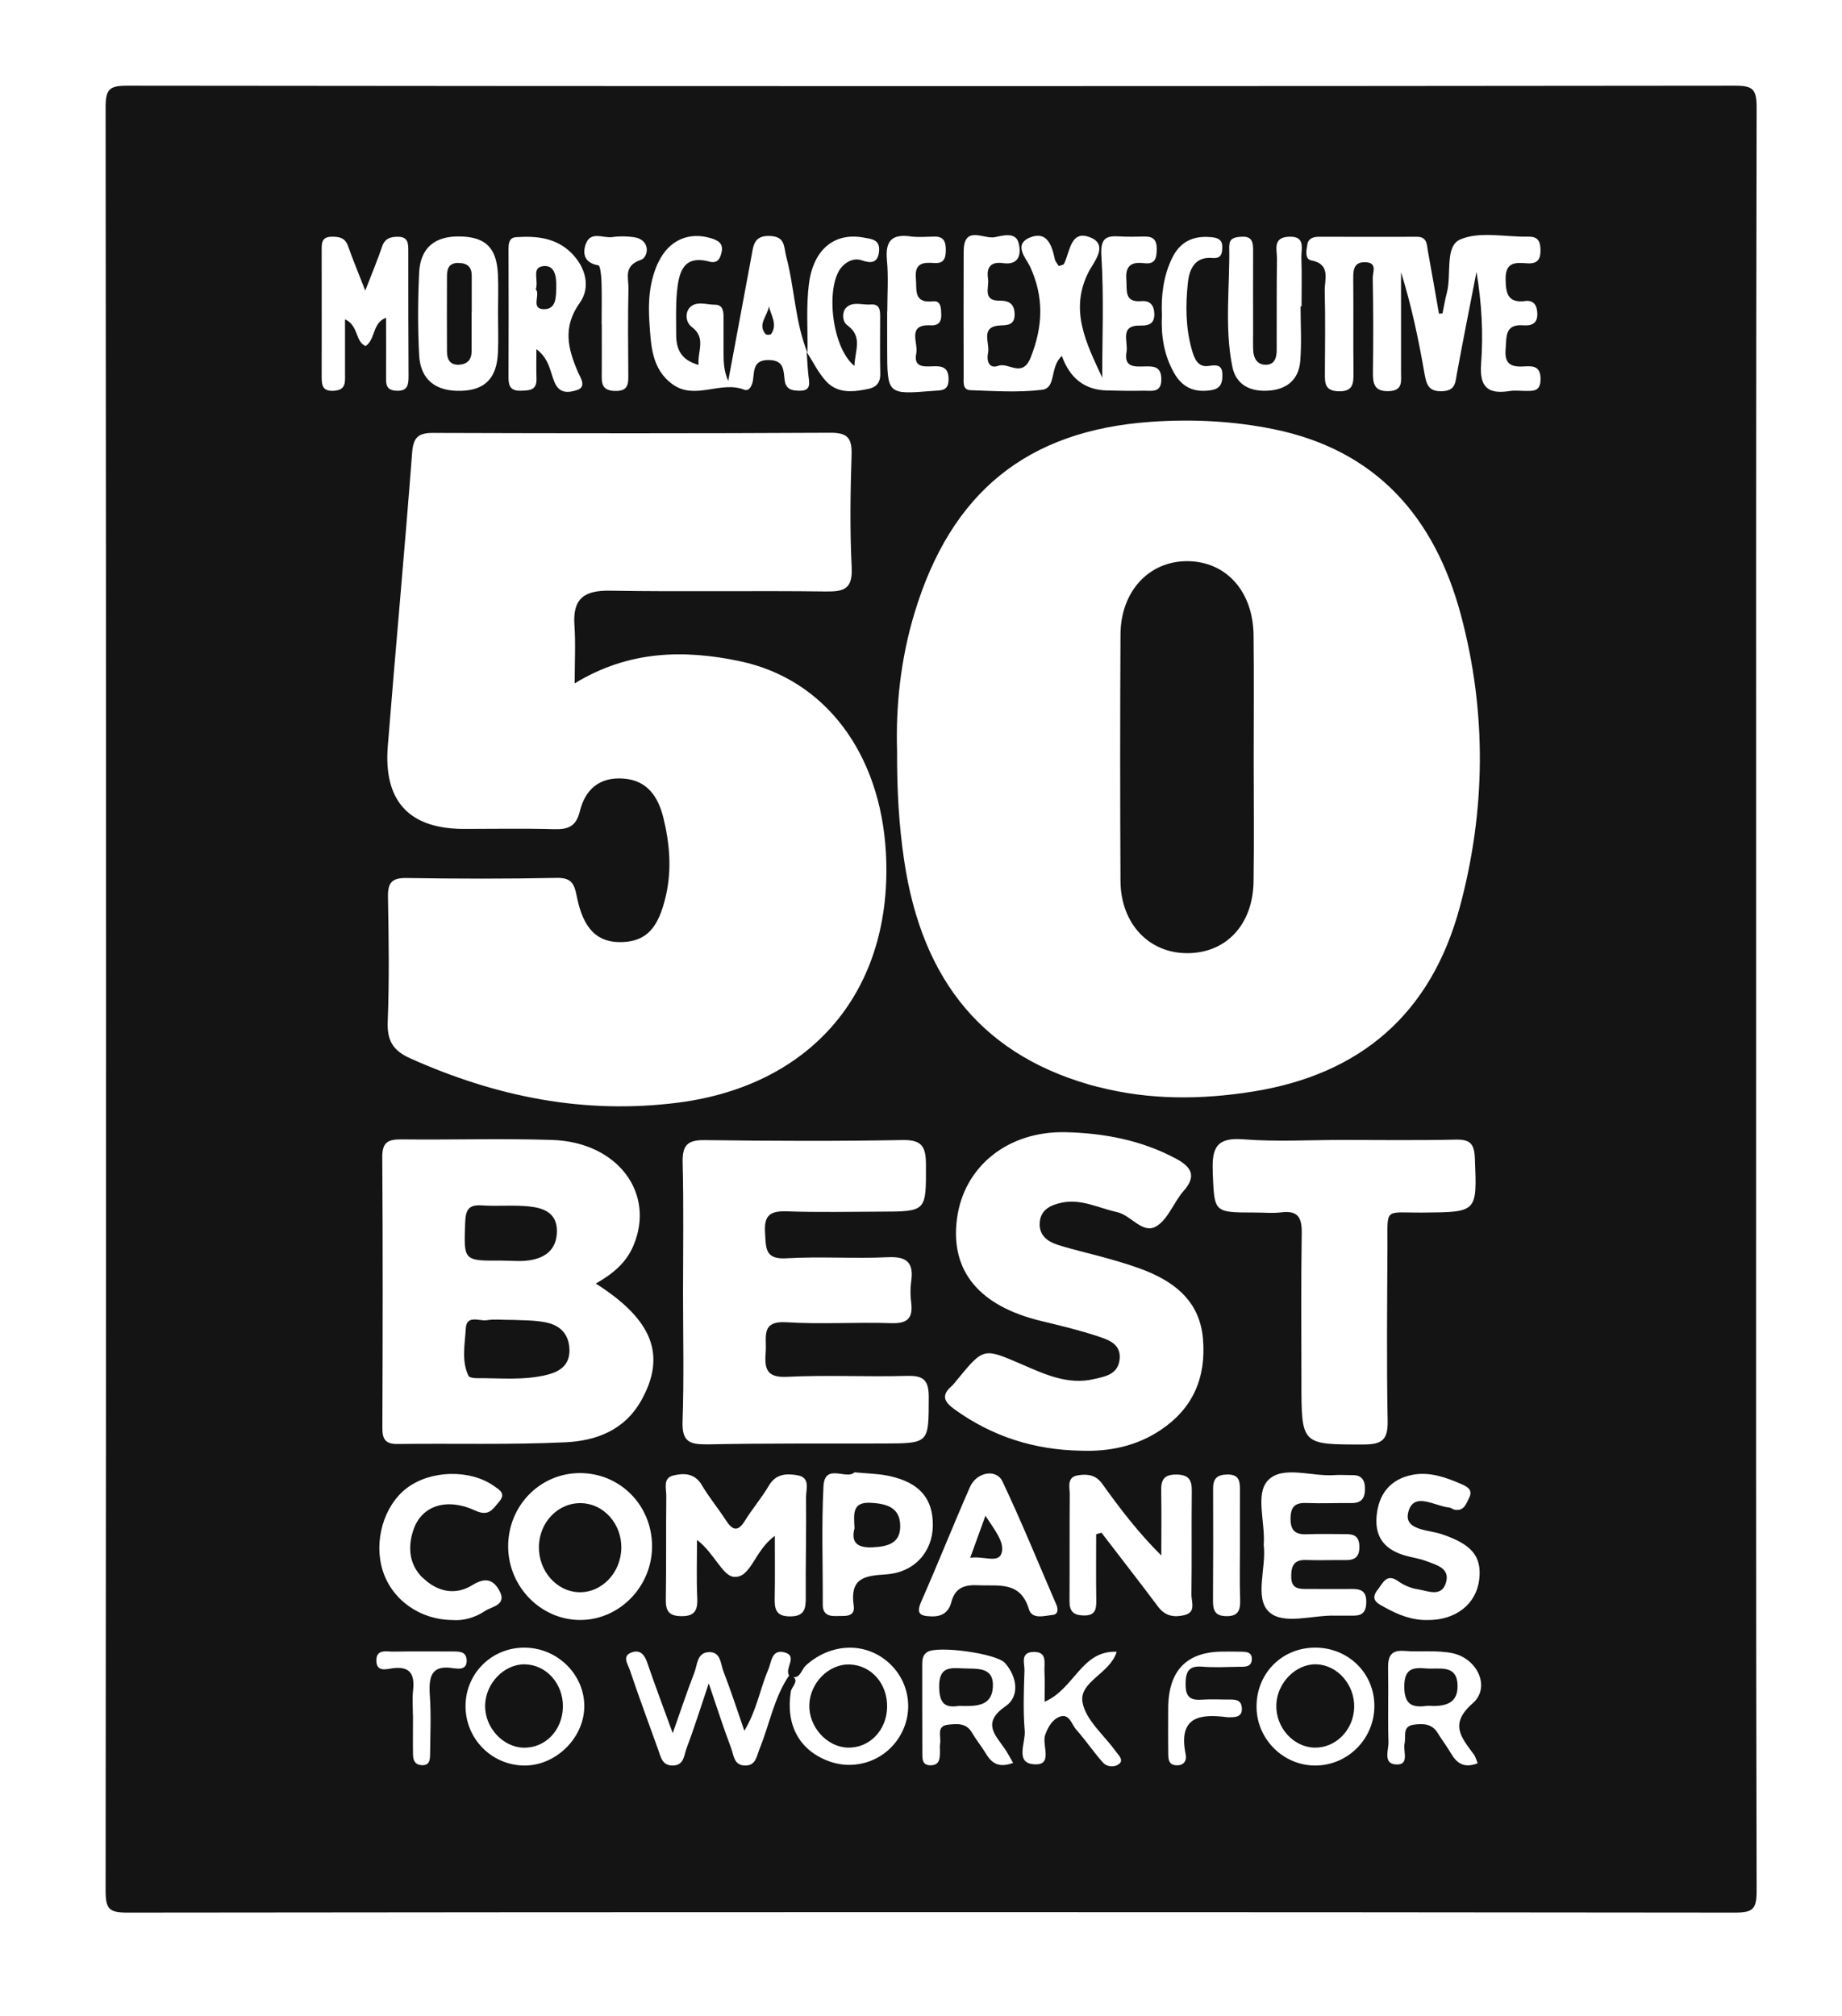
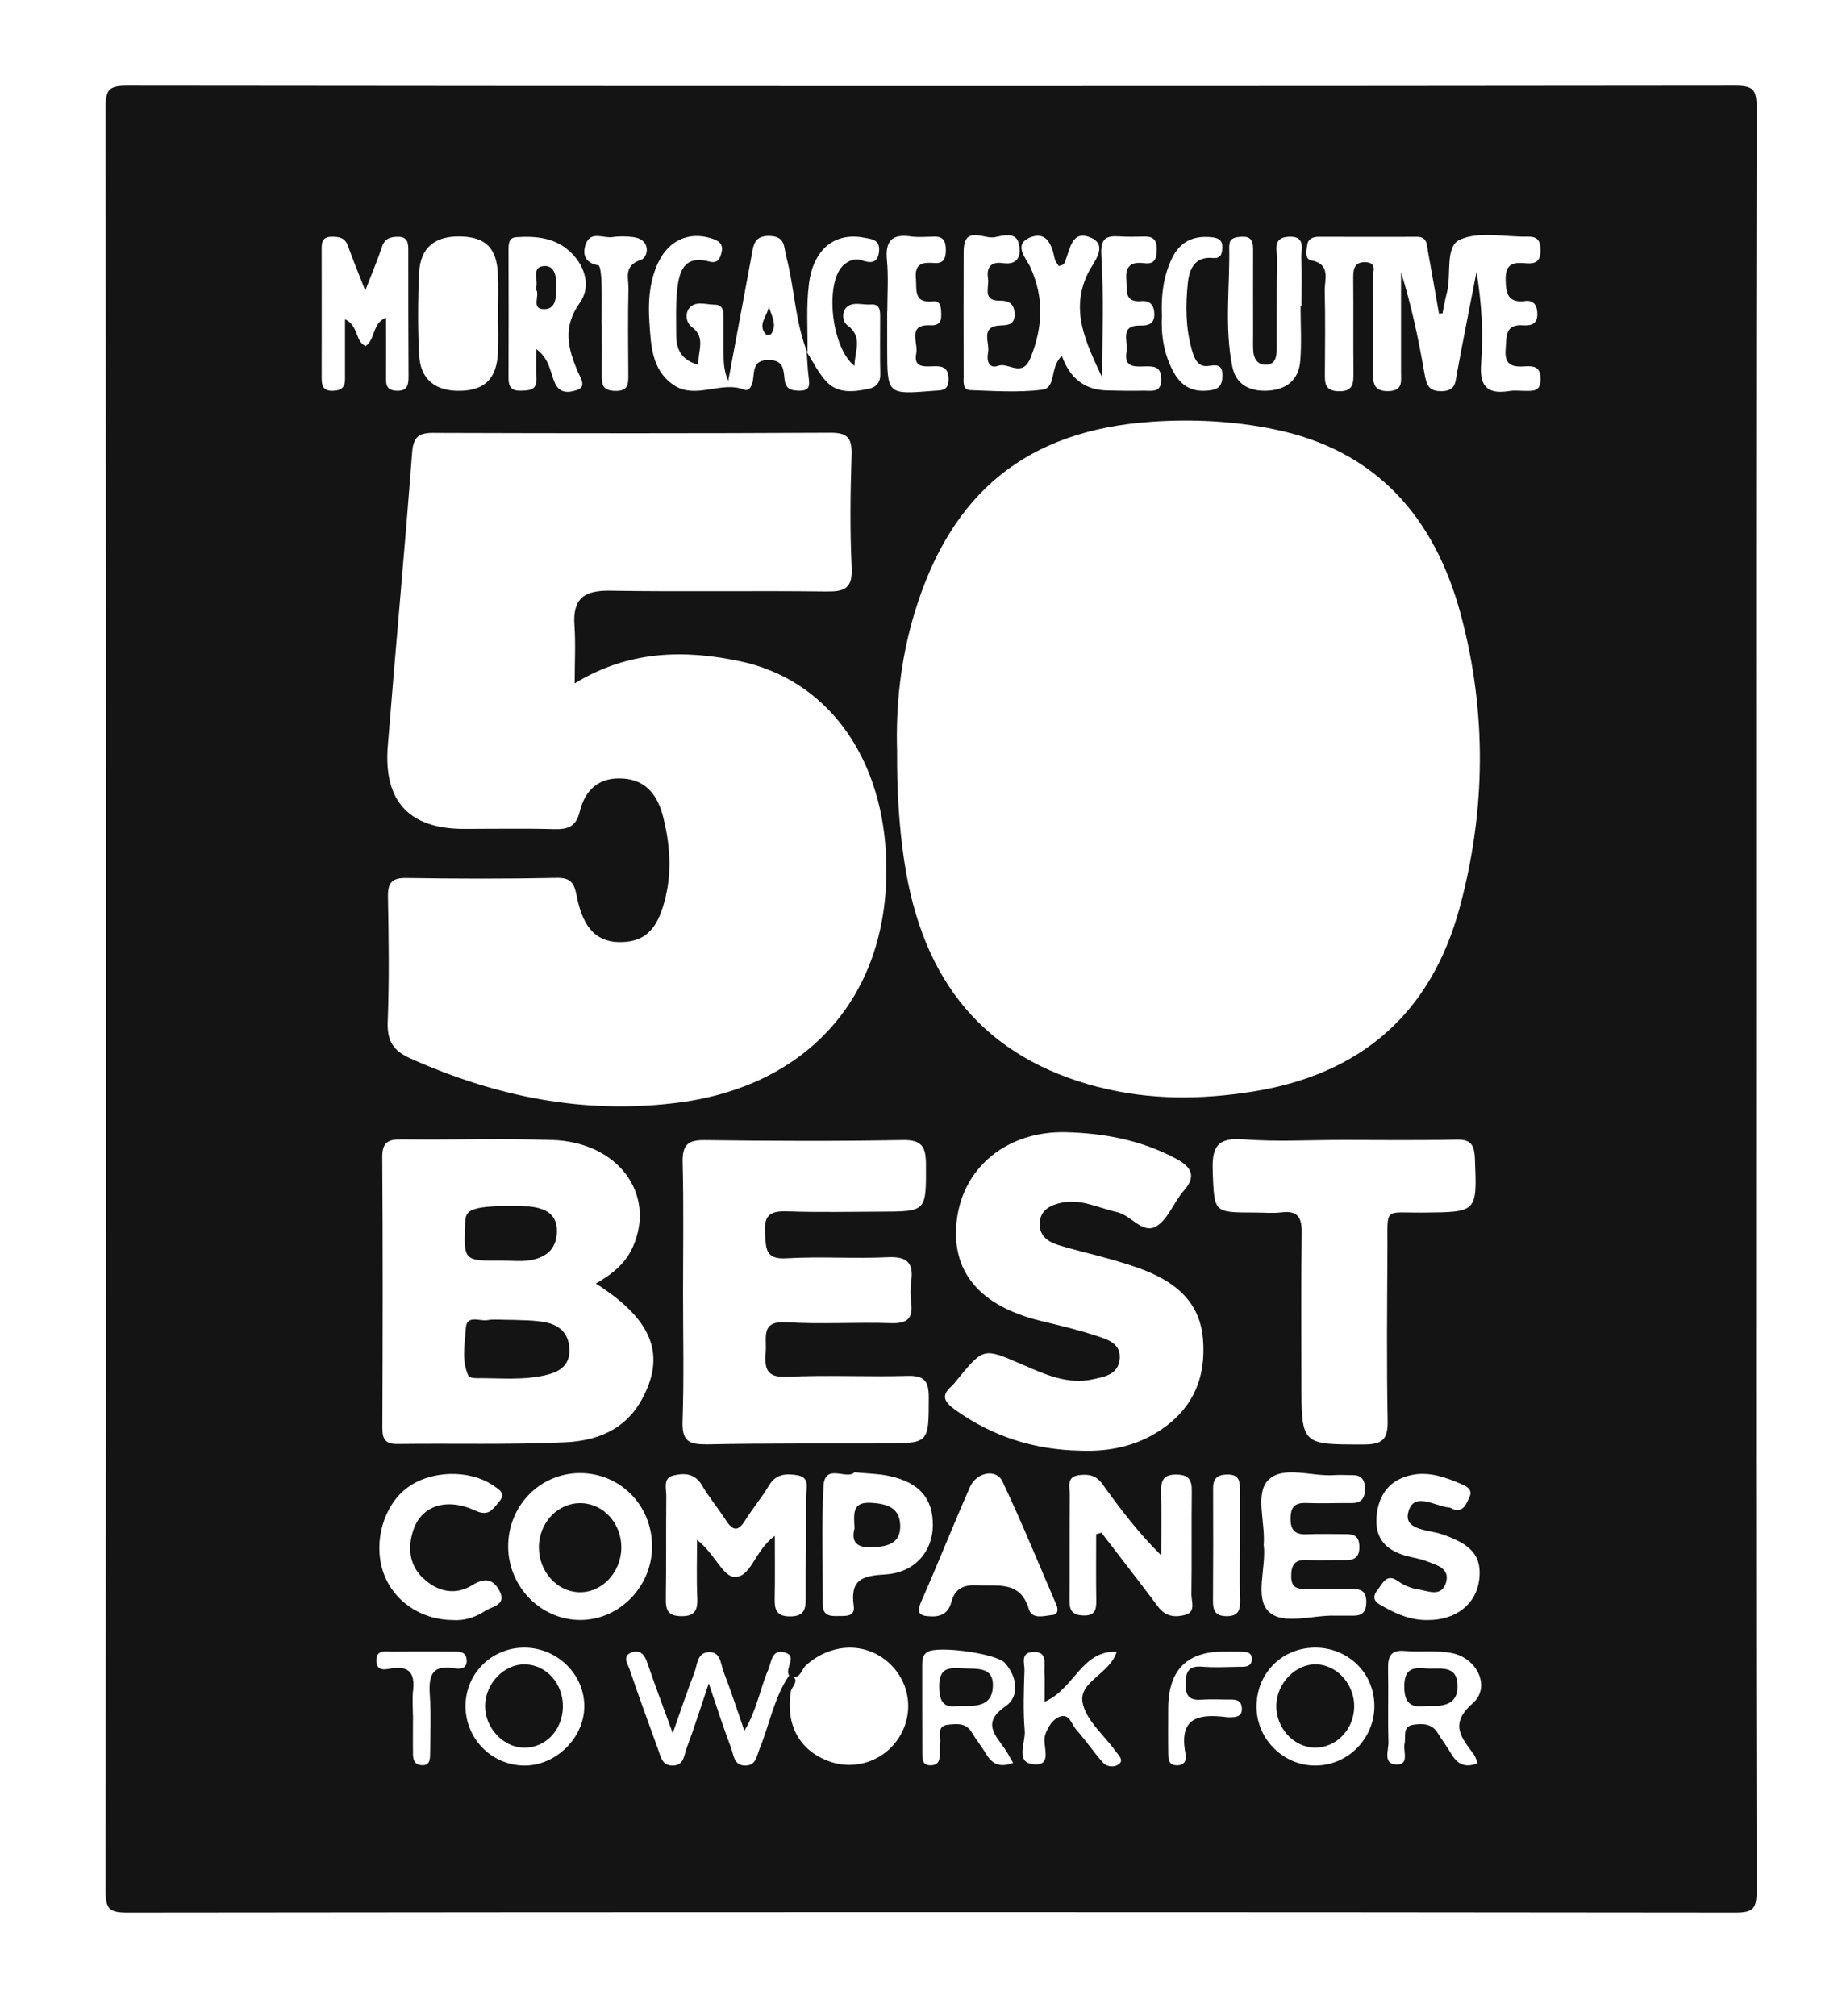
<svg xmlns="http://www.w3.org/2000/svg" width="74" height="81" viewBox="0 0 74 81" fill="none">
  <path d="M70.551 40.137C70.551 28.196 70.544 16.258 70.57 4.318C70.57 3.589 70.425 3.442 69.707 3.442C48.173 3.466 26.64 3.466 5.106 3.442C4.387 3.442 4.243 3.589 4.243 4.318C4.267 28.196 4.267 52.077 4.243 75.956C4.243 76.685 4.387 76.832 5.106 76.832C26.64 76.807 48.173 76.807 69.707 76.832C70.425 76.832 70.573 76.685 70.57 75.956C70.541 64.015 70.551 52.077 70.551 40.137ZM49.389 9.864C49.382 9.55 49.654 9.519 49.907 9.509C50.31 9.492 50.344 9.751 50.342 10.062C50.337 11.158 50.342 12.256 50.342 13.352C50.342 13.597 50.334 13.839 50.346 14.084C50.363 14.402 50.513 14.649 50.843 14.653C51.205 14.658 51.289 14.37 51.289 14.064C51.294 12.846 51.282 11.625 51.301 10.407C51.306 10.047 51.111 9.538 51.777 9.509C52.469 9.477 52.269 10.001 52.281 10.355C52.305 11.004 52.288 11.654 52.288 12.305C52.276 12.305 52.261 12.305 52.249 12.305C52.249 13.036 52.295 13.77 52.237 14.497C52.177 15.248 51.704 15.642 50.961 15.693C50.233 15.742 49.654 15.468 49.505 14.72C49.184 13.115 49.415 11.483 49.382 9.864H49.389ZM44.145 53.694C43.388 53.44 42.606 53.254 41.827 53.066C39.336 52.464 38.171 51.059 38.444 48.965C38.721 46.852 40.498 45.426 42.821 45.482C44.36 45.521 45.85 45.802 47.228 46.536C47.792 46.837 48.123 47.194 47.556 47.835C47.155 48.288 46.931 48.975 46.456 49.261C45.901 49.594 45.45 48.819 44.879 48.694C44.143 48.532 43.441 48.148 42.657 48.312C42.213 48.405 41.786 48.594 41.767 49.151C41.75 49.641 42.105 49.883 42.495 50.008C43.183 50.223 43.887 50.377 44.579 50.575C45.079 50.719 45.58 50.866 46.06 51.062C47.283 51.561 48.205 52.339 48.328 53.785C48.46 55.336 47.927 56.578 46.63 57.444C45.658 58.095 44.57 58.32 43.417 58.276C41.567 58.244 39.874 57.716 38.354 56.62C37.952 56.329 37.785 56.072 38.224 55.688C38.313 55.61 38.386 55.507 38.463 55.414C39.524 54.125 39.514 54.147 41.048 54.807C41.965 55.204 42.894 55.642 43.938 55.402C44.406 55.297 44.932 55.211 44.982 54.577C45.028 53.99 44.536 53.826 44.138 53.692L44.145 53.694ZM44.131 43.672C39.587 42.495 37.049 39.481 36.321 34.552C36.111 33.138 36.032 31.719 36.039 30.173C35.983 28.37 36.179 26.481 36.738 24.63C38.205 19.776 41.263 17.286 46.261 16.943C47.906 16.831 49.548 16.911 51.174 17.242C55.291 18.083 57.647 20.777 58.699 24.737C59.731 28.627 59.69 32.558 58.646 36.438C57.493 40.726 54.659 43.156 50.344 43.848C48.26 44.181 46.176 44.195 44.131 43.667V43.672ZM34.297 64.507C34.367 64.989 33.904 64.908 33.6 64.918C33.292 64.93 33.05 64.852 33.053 64.456C33.06 62.873 33 61.285 33.082 59.705C33.133 58.751 34.013 59.465 34.329 59.145C34.871 59.198 35.318 59.201 35.742 59.296C36.946 59.563 37.484 60.201 37.476 61.283C37.467 62.325 36.748 63.179 35.569 63.247C34.674 63.301 34.143 63.428 34.297 64.507ZM32.37 64.172C32.375 64.644 32.31 64.935 31.734 64.933C31.133 64.933 31.114 64.593 31.123 64.147C31.138 63.396 31.128 62.648 31.128 61.699C30.294 62.298 30.173 63.416 29.469 63.343C29.025 63.296 28.67 62.361 28.002 61.862C28.002 62.645 27.976 63.428 28.012 64.209C28.036 64.73 27.87 64.94 27.334 64.923C26.842 64.908 26.741 64.678 26.748 64.238C26.77 62.858 26.753 61.476 26.767 60.096C26.77 59.798 26.62 59.375 27.05 59.272C27.477 59.169 27.913 59.176 28.2 59.666C28.487 60.153 28.851 60.59 29.158 61.065C29.421 61.474 29.638 61.559 29.93 61.084C30.226 60.605 30.6 60.172 30.885 59.685C31.169 59.198 31.594 59.189 32.033 59.262C32.573 59.355 32.378 59.832 32.382 60.153C32.397 61.493 32.361 62.831 32.37 64.172ZM28.369 58.019C27.643 58.034 27.392 57.858 27.421 57.08C27.481 55.37 27.44 53.657 27.44 51.947C27.44 50.196 27.469 48.442 27.424 46.693C27.407 45.988 27.638 45.79 28.316 45.8C30.967 45.834 33.62 45.846 36.268 45.797C37.052 45.783 37.197 46.079 37.199 46.788C37.204 48.667 37.235 48.669 35.368 48.674C34.124 48.677 32.877 48.706 31.632 48.662C30.991 48.64 30.684 48.772 30.735 49.511C30.776 50.12 30.711 50.6 31.589 50.548C32.949 50.468 34.322 50.568 35.684 50.504C36.444 50.47 36.712 50.732 36.606 51.475C36.567 51.754 36.569 52.048 36.606 52.329C36.685 52.965 36.447 53.173 35.81 53.154C34.406 53.107 32.995 53.205 31.594 53.117C30.552 53.051 30.803 53.716 30.762 54.289C30.716 54.925 30.745 55.353 31.611 55.309C33.215 55.23 34.823 55.316 36.43 55.272C37.093 55.252 37.315 55.429 37.312 56.138C37.305 57.983 37.344 57.983 35.482 57.987C33.111 57.995 30.742 57.973 28.371 58.024L28.369 58.019ZM47.078 10.389C47.397 9.712 47.932 9.46 48.646 9.526C48.904 9.55 49.114 9.607 49.104 9.942C49.097 10.221 49.044 10.392 48.701 10.363C48.014 10.304 47.782 10.798 47.722 11.353C47.626 12.244 47.628 13.139 47.872 14.02C47.975 14.394 48.115 14.773 48.564 14.7C48.986 14.631 49.126 14.712 49.107 15.157C49.085 15.607 48.82 15.669 48.47 15.696C47.884 15.74 47.464 15.5 47.175 14.996C46.757 14.267 46.639 13.474 46.678 12.667C46.642 11.865 46.738 11.106 47.076 10.389H47.078ZM38.716 10.098C38.716 9.027 39.522 9.616 39.961 9.528C40.267 9.467 40.785 9.313 40.911 9.727C41.027 10.108 41.007 10.676 40.291 10.57C39.813 10.502 39.62 10.734 39.693 11.194C39.748 11.534 39.454 12.085 40.154 12.078C40.532 12.073 40.759 12.202 40.761 12.633C40.761 13.051 40.494 13.061 40.197 13.073C39.346 13.11 39.78 13.778 39.693 14.176C39.63 14.47 39.717 14.835 40.103 14.695C40.525 14.543 41.075 15.206 41.41 14.352C41.9 13.107 41.946 11.955 41.391 10.729C41.236 10.392 40.679 9.824 41.384 9.538C42.057 9.267 42.259 9.849 42.375 10.407C42.397 10.509 42.481 10.597 42.536 10.688C42.628 10.651 42.725 10.644 42.746 10.6C42.992 10.101 43.007 9.176 43.849 9.558C44.524 9.864 43.933 10.544 43.75 10.893C42.942 12.437 43.636 13.78 44.28 15.17C44.28 13.543 44.35 11.914 44.247 10.294C44.201 9.577 44.415 9.46 44.989 9.497C45.31 9.516 45.631 9.511 45.952 9.502C46.285 9.492 46.468 9.594 46.47 9.979C46.47 10.353 46.429 10.632 45.962 10.573C45.479 10.512 45.202 10.654 45.248 11.226C45.284 11.664 45.149 12.161 45.865 12.097C46.208 12.068 46.369 12.271 46.374 12.621C46.379 13.022 46.123 13.085 45.817 13.078C44.956 13.058 45.33 13.724 45.257 14.127C45.141 14.773 45.588 14.729 46 14.72C46.333 14.712 46.637 14.712 46.654 15.199C46.675 15.813 46.253 15.688 45.92 15.696C45.441 15.708 44.958 15.696 44.478 15.686C43.589 15.668 42.983 15.206 42.66 14.301C42.16 14.732 42.452 15.588 41.861 15.659C40.913 15.774 39.939 15.708 38.979 15.674C38.656 15.661 38.716 15.329 38.714 15.099C38.709 13.43 38.709 11.764 38.714 10.096L38.716 10.098ZM36.569 9.497C36.885 9.538 37.211 9.511 37.529 9.504C37.901 9.494 37.997 9.69 37.997 10.035C37.997 10.375 37.92 10.593 37.539 10.566C37.105 10.536 36.738 10.551 36.794 11.175C36.837 11.649 36.688 12.19 37.484 12.104C37.809 12.07 37.807 12.388 37.814 12.635C37.824 12.934 37.701 13.085 37.389 13.068C36.417 13.019 36.898 13.775 36.811 14.191C36.69 14.771 37.124 14.727 37.488 14.715C37.845 14.7 38.103 14.751 38.108 15.221C38.113 15.725 37.804 15.676 37.476 15.703C35.641 15.85 35.643 15.855 35.641 13.978C35.641 13.491 35.641 13.002 35.641 12.515H35.646C35.646 11.825 35.696 11.128 35.631 10.443C35.561 9.685 35.824 9.396 36.565 9.494L36.569 9.497ZM26.451 10.534C26.869 9.651 27.669 9.303 28.547 9.565C28.854 9.656 29.073 9.778 28.986 10.145C28.926 10.399 28.822 10.595 28.497 10.509C27.428 10.223 27.269 10.972 27.194 11.742C27.141 12.307 27.168 12.88 27.165 13.45C27.165 14.032 27.368 14.47 28.065 14.658C28.012 14.113 28.383 13.579 27.795 13.137C27.539 12.946 27.525 12.572 27.696 12.371C27.956 12.07 28.374 12.241 28.724 12.241C29.049 12.241 29.068 12.508 29.068 12.762C29.068 13.21 29.068 13.658 29.068 14.105C29.068 14.497 29.068 14.891 29.256 15.302C29.565 13.641 29.876 11.98 30.185 10.316C30.267 9.878 30.272 9.45 30.94 9.479C31.56 9.506 31.485 9.927 31.584 10.299C31.924 11.578 31.939 12.931 32.44 14.174C32.455 13.242 32.38 12.298 32.501 11.38C32.684 9.993 33.552 9.33 34.691 9.543C35.004 9.602 35.359 9.612 35.315 10.091C35.274 10.563 34.997 10.588 34.638 10.463C34.336 10.358 34.08 10.47 33.868 10.671C33.142 11.353 33.376 13.939 34.326 14.7C34.343 14.076 34.676 13.528 34.037 13.063C33.822 12.907 33.842 12.542 33.965 12.393C34.223 12.082 34.638 12.261 34.987 12.232C35.335 12.205 35.359 12.449 35.359 12.709C35.359 13.479 35.347 14.252 35.364 15.023C35.371 15.378 35.19 15.559 34.896 15.62C34.297 15.747 33.666 15.825 33.2 15.329C32.879 14.986 32.667 14.539 32.407 14.137C32.431 14.463 32.443 14.788 32.481 15.111C32.515 15.407 32.585 15.696 32.136 15.696C31.835 15.696 31.572 15.656 31.524 15.28C31.473 14.883 31.509 14.472 30.892 14.463C30.272 14.453 30.303 14.859 30.253 15.258C30.224 15.47 30.103 15.737 29.901 15.656C28.955 15.282 27.93 16.087 27.028 15.444C26.165 14.827 26.152 13.849 26.087 12.919C26.032 12.104 26.092 11.287 26.447 10.534H26.451ZM23.545 9.778C23.741 9.272 24.242 9.577 24.604 9.524C24.879 9.482 25.168 9.489 25.443 9.524C26.172 9.619 26.046 10.341 25.75 10.438C25.033 10.678 25.258 11.17 25.248 11.591C25.221 12.728 25.233 13.866 25.241 15.003C25.241 15.387 25.274 15.72 24.705 15.705C24.151 15.693 24.17 15.365 24.175 14.984C24.18 14.333 24.175 13.685 24.175 13.034H24.17C24.17 12.466 24.182 11.896 24.165 11.329C24.158 11.094 24.117 10.671 24.04 10.659C23.473 10.566 23.386 10.182 23.543 9.775L23.545 9.778ZM20.431 9.961C20.431 9.741 20.477 9.546 20.73 9.528C21.548 9.47 22.346 9.55 22.961 10.169C23.528 10.739 23.741 11.537 23.292 12.165C22.592 13.146 22.814 14.008 23.224 14.959C23.311 15.162 23.584 15.541 23.181 15.669C22.887 15.762 22.484 15.85 22.279 15.358C22.1 14.935 22.071 14.416 21.55 14.027C21.55 14.485 21.538 14.844 21.553 15.204C21.572 15.688 21.263 15.686 20.921 15.696C20.559 15.708 20.429 15.551 20.429 15.194C20.436 13.45 20.434 11.708 20.429 9.964L20.431 9.961ZM16.838 10.962C16.883 9.947 17.479 9.467 18.514 9.499C19.51 9.528 19.949 9.959 20.002 11.001C20.029 11.527 20.007 12.058 20.007 12.586C20.007 13.115 20.029 13.643 20.004 14.171C19.956 15.192 19.486 15.669 18.533 15.7C17.506 15.735 16.886 15.253 16.838 14.255C16.782 13.161 16.787 12.06 16.838 10.964V10.962ZM17.445 17.391C22.747 17.408 28.048 17.413 33.35 17.384C34.042 17.379 34.232 17.589 34.211 18.271C34.162 19.776 34.141 21.288 34.215 22.792C34.259 23.658 33.911 23.771 33.183 23.761C30.291 23.724 27.399 23.778 24.51 23.729C23.494 23.712 23 24.023 23.077 25.114C23.128 25.843 23.087 26.577 23.087 27.453C25.258 26.124 27.489 26.09 29.724 26.562C33.152 27.284 35.368 30.266 35.59 34.253C35.894 39.75 32.655 43.596 27.255 44.293C23.47 44.78 19.922 44.058 16.478 42.514C15.798 42.209 15.545 41.812 15.576 41.044C15.641 39.376 15.617 37.705 15.586 36.034C15.574 35.455 15.75 35.261 16.334 35.271C18.34 35.303 20.349 35.308 22.356 35.266C22.937 35.254 23.068 35.474 23.171 36.005C23.434 37.35 24.027 37.889 25.019 37.844C25.981 37.803 26.456 37.267 26.751 35.985C26.994 34.921 26.902 33.869 26.647 32.839C26.442 32.017 26.01 31.342 25.036 31.276C24.071 31.21 23.506 31.719 23.29 32.605C23.14 33.216 22.805 33.324 22.257 33.309C21.054 33.275 19.848 33.299 18.644 33.299C16.447 33.299 15.402 32.194 15.579 29.975C15.892 26.039 16.259 22.107 16.558 18.169C16.608 17.496 16.876 17.388 17.453 17.388L17.445 17.391ZM25.754 56.27C25.079 57.471 23.926 57.882 22.713 57.939C20.47 58.044 18.217 57.978 15.969 58.007C15.492 58.012 15.359 57.826 15.361 57.361C15.376 53.736 15.383 50.11 15.357 46.487C15.352 45.846 15.629 45.766 16.155 45.771C18.162 45.793 20.173 45.729 22.178 45.793C24.816 45.876 26.353 47.941 25.436 50.064C25.151 50.722 24.642 51.16 23.936 51.563C26.256 53.034 26.767 54.47 25.757 56.268L25.754 56.27ZM26.196 62.092C26.21 63.709 24.91 65.065 23.331 65.077C21.748 65.089 20.427 63.758 20.415 62.141C20.402 60.505 21.678 59.186 23.282 59.176C24.898 59.167 26.181 60.451 26.196 62.092ZM16.992 63.386C17.568 63.949 18.292 64.098 18.97 63.68C19.467 63.372 19.79 63.423 20.05 63.876C20.395 64.475 19.766 64.529 19.491 64.712C19.09 64.979 18.62 65.118 18.171 65.079C16.857 65.065 15.745 64.262 15.376 63.095C15.005 61.921 15.412 60.5 16.324 59.793C17.276 59.056 18.861 59.013 19.831 59.685C20.072 59.854 20.34 59.993 20.048 60.331C19.797 60.62 19.645 60.938 19.09 60.681C17.921 60.143 16.927 60.497 16.604 61.469C16.375 62.161 16.437 62.856 16.985 63.389L16.992 63.386ZM14.693 13.902C14.259 13.729 14.423 13.093 13.861 12.826C13.861 13.601 13.861 14.309 13.861 15.015C13.861 15.336 13.912 15.666 13.418 15.698C12.925 15.73 12.923 15.444 12.923 15.091C12.928 13.425 12.923 11.762 12.923 10.096C12.923 9.812 12.894 9.514 13.321 9.509C13.62 9.506 13.861 9.543 13.982 9.883C14.165 10.407 14.38 10.918 14.674 11.674C14.976 10.893 15.181 10.412 15.347 9.912C15.46 9.57 15.699 9.509 15.998 9.511C16.413 9.514 16.403 9.812 16.403 10.103C16.403 11.769 16.403 13.433 16.413 15.099C16.416 15.47 16.372 15.727 15.904 15.696C15.482 15.666 15.509 15.397 15.509 15.104C15.513 14.338 15.509 13.575 15.509 12.765C14.954 12.97 15.089 13.628 14.691 13.9L14.693 13.902ZM18.251 67.022C17.31 66.848 17.216 67.367 17.269 68.127C17.322 68.896 17.286 69.669 17.279 70.439C17.276 70.681 17.272 70.948 16.907 70.906C16.654 70.877 16.594 70.691 16.592 70.478C16.584 69.95 16.592 69.424 16.592 68.896H16.587C16.587 68.57 16.558 68.243 16.594 67.922C16.664 67.281 16.502 66.921 15.771 67.017C15.545 67.046 15.14 67.183 15.12 66.738C15.099 66.222 15.53 66.354 15.82 66.347C16.62 66.332 17.419 66.342 18.22 66.342C18.466 66.342 18.726 66.349 18.748 66.682C18.77 67.044 18.483 67.058 18.258 67.017L18.251 67.022ZM21.037 70.924C19.727 70.899 18.688 69.825 18.702 68.512C18.716 67.198 19.782 66.165 21.104 66.188C22.421 66.21 23.497 67.296 23.473 68.578C23.449 69.845 22.305 70.946 21.037 70.924ZM30.511 70.263C30.397 70.542 30.373 70.933 29.927 70.924C29.476 70.914 29.478 70.505 29.375 70.231C29.076 69.446 28.82 68.644 28.473 67.624C28.133 68.634 27.882 69.441 27.583 70.229C27.479 70.498 27.489 70.914 27.035 70.924C26.599 70.933 26.548 70.579 26.439 70.28C26.056 69.214 25.66 68.15 25.299 67.076C25.224 66.85 24.961 66.51 25.402 66.371C25.728 66.268 25.899 66.481 26.005 66.799C26.304 67.675 26.632 68.541 27.026 69.625C27.361 68.675 27.609 67.927 27.894 67.195C28.017 66.88 27.997 66.395 28.465 66.369C28.965 66.342 28.945 66.846 29.066 67.151C29.36 67.902 29.606 68.673 29.903 69.527C30.402 68.707 30.53 67.851 30.86 67.081C30.991 66.777 30.995 66.241 31.509 66.376C32.069 66.52 31.519 67.007 31.695 67.296C31.7 67.296 31.702 67.298 31.705 67.301C31.092 68.198 30.916 69.277 30.511 70.261V70.263ZM36.181 69.688C35.609 70.706 34.394 71.154 33.297 70.75C32.107 70.312 31.558 69.287 31.77 67.951C31.799 67.77 32.093 67.543 31.878 67.369C32.151 67.408 32.211 67.051 32.368 66.909C33.304 66.058 34.596 65.945 35.544 66.662C36.492 67.379 36.762 68.656 36.181 69.688ZM40.368 70.256C40.479 70.417 40.571 70.596 40.701 70.818C40.081 71.048 39.813 70.794 39.587 70.412C39.42 70.136 39.211 69.886 39.051 69.608C38.822 69.204 38.451 69.248 38.101 69.282C37.592 69.331 37.821 69.762 37.768 70.04C37.746 70.158 37.766 70.283 37.761 70.405C37.754 70.654 37.744 70.899 37.406 70.914C37.042 70.928 37.054 70.657 37.054 70.42C37.047 69.243 37.052 68.066 37.049 66.892C37.049 66.687 37.057 66.484 37.257 66.361C37.679 66.1 40.028 66.42 40.371 66.802C40.875 67.367 40.962 68.152 40.407 68.534C39.437 69.201 39.97 69.678 40.371 70.258L40.368 70.256ZM39.307 63.682C38.767 63.658 38.376 63.761 38.219 64.358C38.118 64.742 37.872 64.945 37.428 64.933C36.924 64.92 36.801 64.808 37.025 64.301C37.693 62.787 38.301 61.246 38.969 59.732C39.235 59.132 40.028 58.99 40.274 59.514C41.051 61.156 41.736 62.841 42.457 64.509C42.51 64.688 42.493 64.854 42.291 64.874C41.948 64.908 41.463 65.07 41.333 64.639C40.99 63.504 40.117 63.722 39.305 63.682H39.307ZM44.963 70.853C44.782 71.009 44.473 70.99 44.304 70.799C43.931 70.38 43.615 69.906 43.241 69.488C43.05 69.275 42.964 68.82 42.575 68.962C42.286 69.067 42.105 69.368 41.989 69.691C41.84 70.107 42.358 70.982 41.475 70.867C40.79 70.777 41.205 69.994 41.167 69.532C41.099 68.727 41.13 67.912 41.157 67.103C41.167 66.829 40.976 66.383 41.504 66.361C42.093 66.337 41.943 66.811 41.96 67.147C41.979 67.504 41.965 67.866 41.965 68.362C43.171 67.844 43.441 66.293 44.862 66.354C44.592 67.242 43.344 67.548 43.489 68.384C43.615 69.101 44.36 69.705 44.828 70.361C44.934 70.51 45.151 70.694 44.965 70.855L44.963 70.853ZM46.531 64.551C45.781 63.55 45.011 62.565 44.251 61.571L44.037 61.633C44.037 62.52 44.027 63.406 44.042 64.294C44.046 64.668 43.991 64.908 43.53 64.896C43.113 64.886 42.961 64.72 42.966 64.311C42.975 62.885 42.964 61.459 42.975 60.033C42.978 59.739 42.836 59.333 43.323 59.262C43.692 59.208 44.025 59.247 44.28 59.605C44.985 60.588 45.713 61.552 46.654 62.486C46.654 61.62 46.666 60.754 46.649 59.888C46.639 59.438 46.772 59.23 47.261 59.235C47.742 59.24 47.884 59.433 47.879 59.891C47.862 61.275 47.884 62.662 47.864 64.047C47.86 64.333 48.057 64.754 47.609 64.874C47.216 64.979 46.825 64.945 46.533 64.553L46.531 64.551ZM49.741 66.958C49.261 66.966 48.776 66.992 48.299 66.953C47.749 66.907 47.628 67.156 47.63 67.665C47.63 68.152 47.807 68.311 48.262 68.279C48.66 68.252 49.063 68.277 49.466 68.274C49.685 68.274 49.861 68.323 49.888 68.585C49.922 68.93 49.705 68.986 49.437 68.984C49.396 68.984 49.357 68.989 49.316 68.984C48.207 68.842 47.322 68.947 47.633 70.476C47.686 70.74 47.548 70.946 47.223 70.911C46.948 70.882 46.938 70.669 46.934 70.471C46.924 69.862 46.931 69.25 46.931 68.641C46.931 67.105 47.674 66.34 49.16 66.347C49.36 66.347 49.56 66.342 49.76 66.349C49.992 66.359 50.303 66.315 50.291 66.66C50.279 66.992 49.97 66.956 49.739 66.958H49.741ZM48.733 59.8C48.733 59.392 48.899 59.238 49.309 59.233C49.779 59.228 49.816 59.499 49.813 59.856C49.809 60.627 49.813 61.398 49.813 62.168C49.813 62.858 49.796 63.548 49.821 64.238C49.835 64.668 49.765 64.935 49.254 64.923C48.812 64.913 48.728 64.686 48.73 64.304C48.74 62.802 48.74 61.302 48.735 59.8H48.733ZM48.721 47.065C48.677 46.089 48.894 45.685 49.948 45.768C51.263 45.871 52.594 45.793 53.916 45.793C55.44 45.793 56.965 45.815 58.487 45.78C59.053 45.768 59.227 45.939 59.251 46.529C59.338 48.706 59.362 48.694 57.153 48.711C55.571 48.723 55.749 48.469 55.739 50.12C55.727 52.439 55.703 54.758 55.747 57.075C55.761 57.836 55.527 58.024 54.794 58.027C52.283 58.029 52.283 58.061 52.283 55.509C52.283 53.516 52.264 51.522 52.295 49.531C52.305 48.909 52.138 48.623 51.49 48.701C51.133 48.745 50.768 48.709 50.407 48.709C48.733 48.709 48.791 48.706 48.718 47.067L48.721 47.065ZM50.766 62.083C50.846 61.173 50.411 60.016 50.942 59.465C51.528 58.856 52.691 59.323 53.6 59.257C53.839 59.24 54.082 59.26 54.324 59.257C54.669 59.252 54.825 59.416 54.835 59.773C54.845 60.172 54.709 60.387 54.29 60.38C53.687 60.373 53.084 60.402 52.483 60.378C52.015 60.358 51.846 60.541 51.846 61.016C51.846 61.51 52.064 61.652 52.51 61.633C53.031 61.611 53.554 61.628 54.075 61.628C54.391 61.628 54.596 61.708 54.611 62.102C54.625 62.542 54.434 62.679 54.041 62.672C53.52 62.662 52.997 62.689 52.476 62.667C51.986 62.648 51.868 62.902 51.873 63.343C51.878 63.827 52.179 63.834 52.52 63.832C53.081 63.827 53.643 63.839 54.205 63.832C54.599 63.824 54.91 63.842 54.888 64.397C54.869 64.874 54.611 64.913 54.261 64.903C54.061 64.898 53.858 64.908 53.658 64.903C52.741 64.869 51.557 65.295 50.978 64.749C50.39 64.196 50.874 62.98 50.771 62.083H50.766ZM52.84 70.924C51.579 70.926 50.522 69.901 50.481 68.634C50.438 67.284 51.444 66.215 52.785 66.188C54.133 66.161 55.206 67.188 55.214 68.516C55.221 69.84 54.155 70.921 52.84 70.924ZM55.346 63.864C55.556 63.597 55.701 63.181 56.181 63.526C56.403 63.685 56.682 63.802 56.95 63.842C57.353 63.903 57.908 64.182 58.089 63.58C58.265 62.995 57.708 62.868 57.305 62.714C57.044 62.614 56.764 62.574 56.494 62.501C55.708 62.286 55.233 61.828 55.3 60.938C55.373 60.011 55.86 59.416 56.748 59.245C57.432 59.113 58.093 59.348 58.723 59.624C58.945 59.722 59.181 59.849 59.024 60.162C58.904 60.404 58.817 60.718 58.438 60.647C58.361 60.632 58.291 60.566 58.216 60.559C57.635 60.505 56.779 59.893 56.572 60.762C56.4 61.476 57.389 61.452 57.913 61.628C59.109 62.029 59.541 62.508 59.425 63.458C59.307 64.438 58.484 65.087 57.36 65.079C56.74 65.094 56.181 64.876 55.65 64.58C55.392 64.436 55.009 64.292 55.341 63.868L55.346 63.864ZM59.208 70.474C59.278 70.569 59.307 70.694 59.364 70.833C58.798 71.051 58.516 70.818 58.286 70.427C58.122 70.148 57.925 69.891 57.756 69.615C57.524 69.236 57.165 69.236 56.803 69.282C56.318 69.346 56.492 69.752 56.427 70.043C56.357 70.349 56.649 70.924 56.067 70.88C55.551 70.84 55.792 70.293 55.78 69.975C55.749 68.998 55.785 68.022 55.764 67.046C55.754 66.562 55.855 66.273 56.419 66.32C57.056 66.371 57.715 66.283 58.335 66.408C59.362 66.616 59.893 67.787 59.167 68.421C58.202 69.263 58.718 69.801 59.205 70.474H59.208ZM61.27 12.09C61.636 12.051 61.757 12.288 61.76 12.621C61.762 13.017 61.506 13.09 61.197 13.068C60.447 13.012 60.529 13.528 60.486 14.032C60.426 14.712 60.809 14.749 61.289 14.717C61.658 14.693 61.892 14.764 61.89 15.236C61.89 15.749 61.571 15.703 61.251 15.703C61.05 15.703 60.845 15.676 60.65 15.708C59.779 15.847 59.427 15.559 59.502 14.597C59.594 13.389 59.524 12.165 59.316 10.923C59.053 12.28 58.781 13.636 58.532 14.993C58.465 15.363 58.477 15.696 57.941 15.715C57.382 15.737 57.305 15.446 57.225 14.996C56.989 13.638 56.707 12.288 56.285 10.935C56.285 12.276 56.285 13.616 56.285 14.959C56.285 15.316 56.367 15.696 55.79 15.713C55.209 15.73 55.151 15.419 55.156 14.952C55.173 13.69 55.173 12.427 55.148 11.165C55.144 10.942 55.344 10.553 54.864 10.534C54.422 10.514 54.362 10.793 54.365 11.165C54.377 12.427 54.362 13.69 54.374 14.952C54.379 15.4 54.369 15.742 53.759 15.718C53.212 15.696 53.224 15.373 53.226 14.989C53.231 13.89 53.248 12.789 53.219 11.691C53.207 11.229 53.484 10.615 52.671 10.458C52.411 10.407 52.481 10.04 52.522 9.81C52.563 9.58 52.766 9.511 52.98 9.511C54.292 9.511 55.604 9.519 56.916 9.511C57.339 9.509 57.317 9.824 57.365 10.091C57.517 10.928 57.662 11.764 57.809 12.601C57.857 12.596 57.903 12.594 57.951 12.589C58.009 12.312 58.052 12.033 58.125 11.764C58.32 11.03 58.035 9.9 58.655 9.624C59.432 9.279 60.464 9.526 61.388 9.506C61.74 9.499 61.878 9.646 61.887 10.008C61.899 10.414 61.776 10.607 61.347 10.578C60.898 10.546 60.474 10.507 60.486 11.221C60.496 11.811 60.585 12.17 61.265 12.097L61.27 12.09Z" fill="#141414" />
-   <path d="M50.366 30.528C50.366 28.859 50.38 27.191 50.361 25.522C50.342 23.754 49.259 22.555 47.708 22.543C46.159 22.533 45.021 23.754 45.014 25.495C44.997 28.791 44.997 32.088 45.014 35.386C45.023 37.118 46.176 38.317 47.744 38.29C49.283 38.265 50.334 37.128 50.361 35.41C50.385 33.784 50.366 32.154 50.366 30.528Z" fill="#141414" />
  <path d="M21.953 53.127C21.449 53.024 20.921 53.041 20.665 53.024C20.125 53.024 19.838 52.987 19.568 53.034C19.262 53.085 18.741 52.796 18.712 53.374C18.678 54.002 18.531 54.658 18.82 55.27C18.852 55.338 19.03 55.363 19.139 55.363C20.094 55.355 21.061 55.463 22.002 55.221C22.486 55.096 22.887 54.842 22.877 54.23C22.867 53.599 22.503 53.242 21.953 53.129V53.127Z" fill="#141414" />
-   <path d="M20.18 50.641C20.538 50.641 20.902 50.683 21.251 50.631C21.905 50.538 22.368 50.198 22.373 49.46C22.378 48.709 21.821 48.525 21.256 48.464C20.627 48.398 19.985 48.466 19.353 48.422C18.815 48.386 18.707 48.611 18.688 49.117C18.632 50.656 18.608 50.653 20.18 50.639V50.641Z" fill="#141414" />
+   <path d="M20.18 50.641C20.538 50.641 20.902 50.683 21.251 50.631C21.905 50.538 22.368 50.198 22.373 49.46C22.378 48.709 21.821 48.525 21.256 48.464C18.815 48.386 18.707 48.611 18.688 49.117C18.632 50.656 18.608 50.653 20.18 50.639V50.641Z" fill="#141414" />
  <path d="M30.981 13.416C31.246 13.029 30.971 12.662 30.887 12.303C30.841 12.694 30.417 13.031 30.759 13.423C30.793 13.46 30.952 13.455 30.981 13.416Z" fill="#141414" />
  <path d="M23.376 60.385C22.433 60.346 21.654 61.146 21.649 62.156C21.647 63.115 22.356 63.922 23.234 63.961C24.16 64.003 24.951 63.186 24.961 62.176C24.971 61.219 24.264 60.419 23.376 60.385Z" fill="#141414" />
  <path d="M36.164 61.258C36.138 60.554 35.619 60.407 34.992 60.37C34.223 60.324 34.302 60.81 34.329 61.395C34.196 61.899 34.37 62.19 35.045 62.158C35.677 62.129 36.193 61.992 36.164 61.258Z" fill="#141414" />
-   <path d="M18.449 14.649C18.789 14.629 18.946 14.438 18.946 14.103C18.946 13.577 18.946 13.054 18.946 12.528C18.946 12.528 18.948 12.528 18.951 12.528C18.951 12.043 18.951 11.559 18.951 11.075C18.951 10.729 18.782 10.575 18.434 10.563C18.048 10.551 17.957 10.778 17.957 11.092C17.952 12.102 17.952 13.112 17.957 14.123C17.957 14.441 18.08 14.671 18.449 14.651V14.649Z" fill="#141414" />
  <path d="M21.857 12.42C22.366 12.422 22.339 11.896 22.346 11.488C22.354 11.097 22.284 10.659 21.852 10.688C21.324 10.727 21.654 11.258 21.524 11.62C21.727 11.83 21.295 12.418 21.857 12.42Z" fill="#141414" />
-   <path d="M38.977 62.579C39.481 62.494 40.091 62.807 40.231 62.408C40.383 61.975 39.963 61.469 39.589 60.889C39.365 61.508 39.191 61.987 38.977 62.579Z" fill="#141414" />
  <path d="M57.3 67.024C56.772 66.978 56.415 67.014 56.415 67.756C56.415 68.556 56.815 68.595 57.36 68.524C57.99 68.563 58.578 68.477 58.556 67.704C58.532 66.841 57.818 67.068 57.297 67.024H57.3Z" fill="#141414" />
-   <path d="M34.136 66.865C33.299 66.836 32.537 67.599 32.513 68.492C32.489 69.368 33.215 70.177 34.051 70.204C34.922 70.231 35.619 69.517 35.639 68.582C35.658 67.641 35.007 66.894 34.136 66.865Z" fill="#141414" />
  <path d="M21.095 66.858C20.26 66.841 19.505 67.616 19.488 68.509C19.474 69.395 20.2 70.19 21.039 70.207C21.91 70.224 22.597 69.507 22.614 68.568C22.629 67.641 21.951 66.877 21.095 66.86V66.858Z" fill="#141414" />
  <path d="M52.891 66.858C52.064 66.829 51.301 67.597 51.275 68.49C51.248 69.387 51.948 70.177 52.794 70.204C53.653 70.231 54.379 69.502 54.403 68.587C54.427 67.682 53.735 66.89 52.891 66.858Z" fill="#141414" />
  <path d="M38.697 67.022C38.147 66.995 37.715 66.953 37.73 67.79C37.742 68.519 38.05 68.6 38.533 68.529C39.179 68.546 39.83 68.563 39.886 67.795C39.946 66.936 39.252 67.049 38.697 67.022Z" fill="#141414" />
</svg>